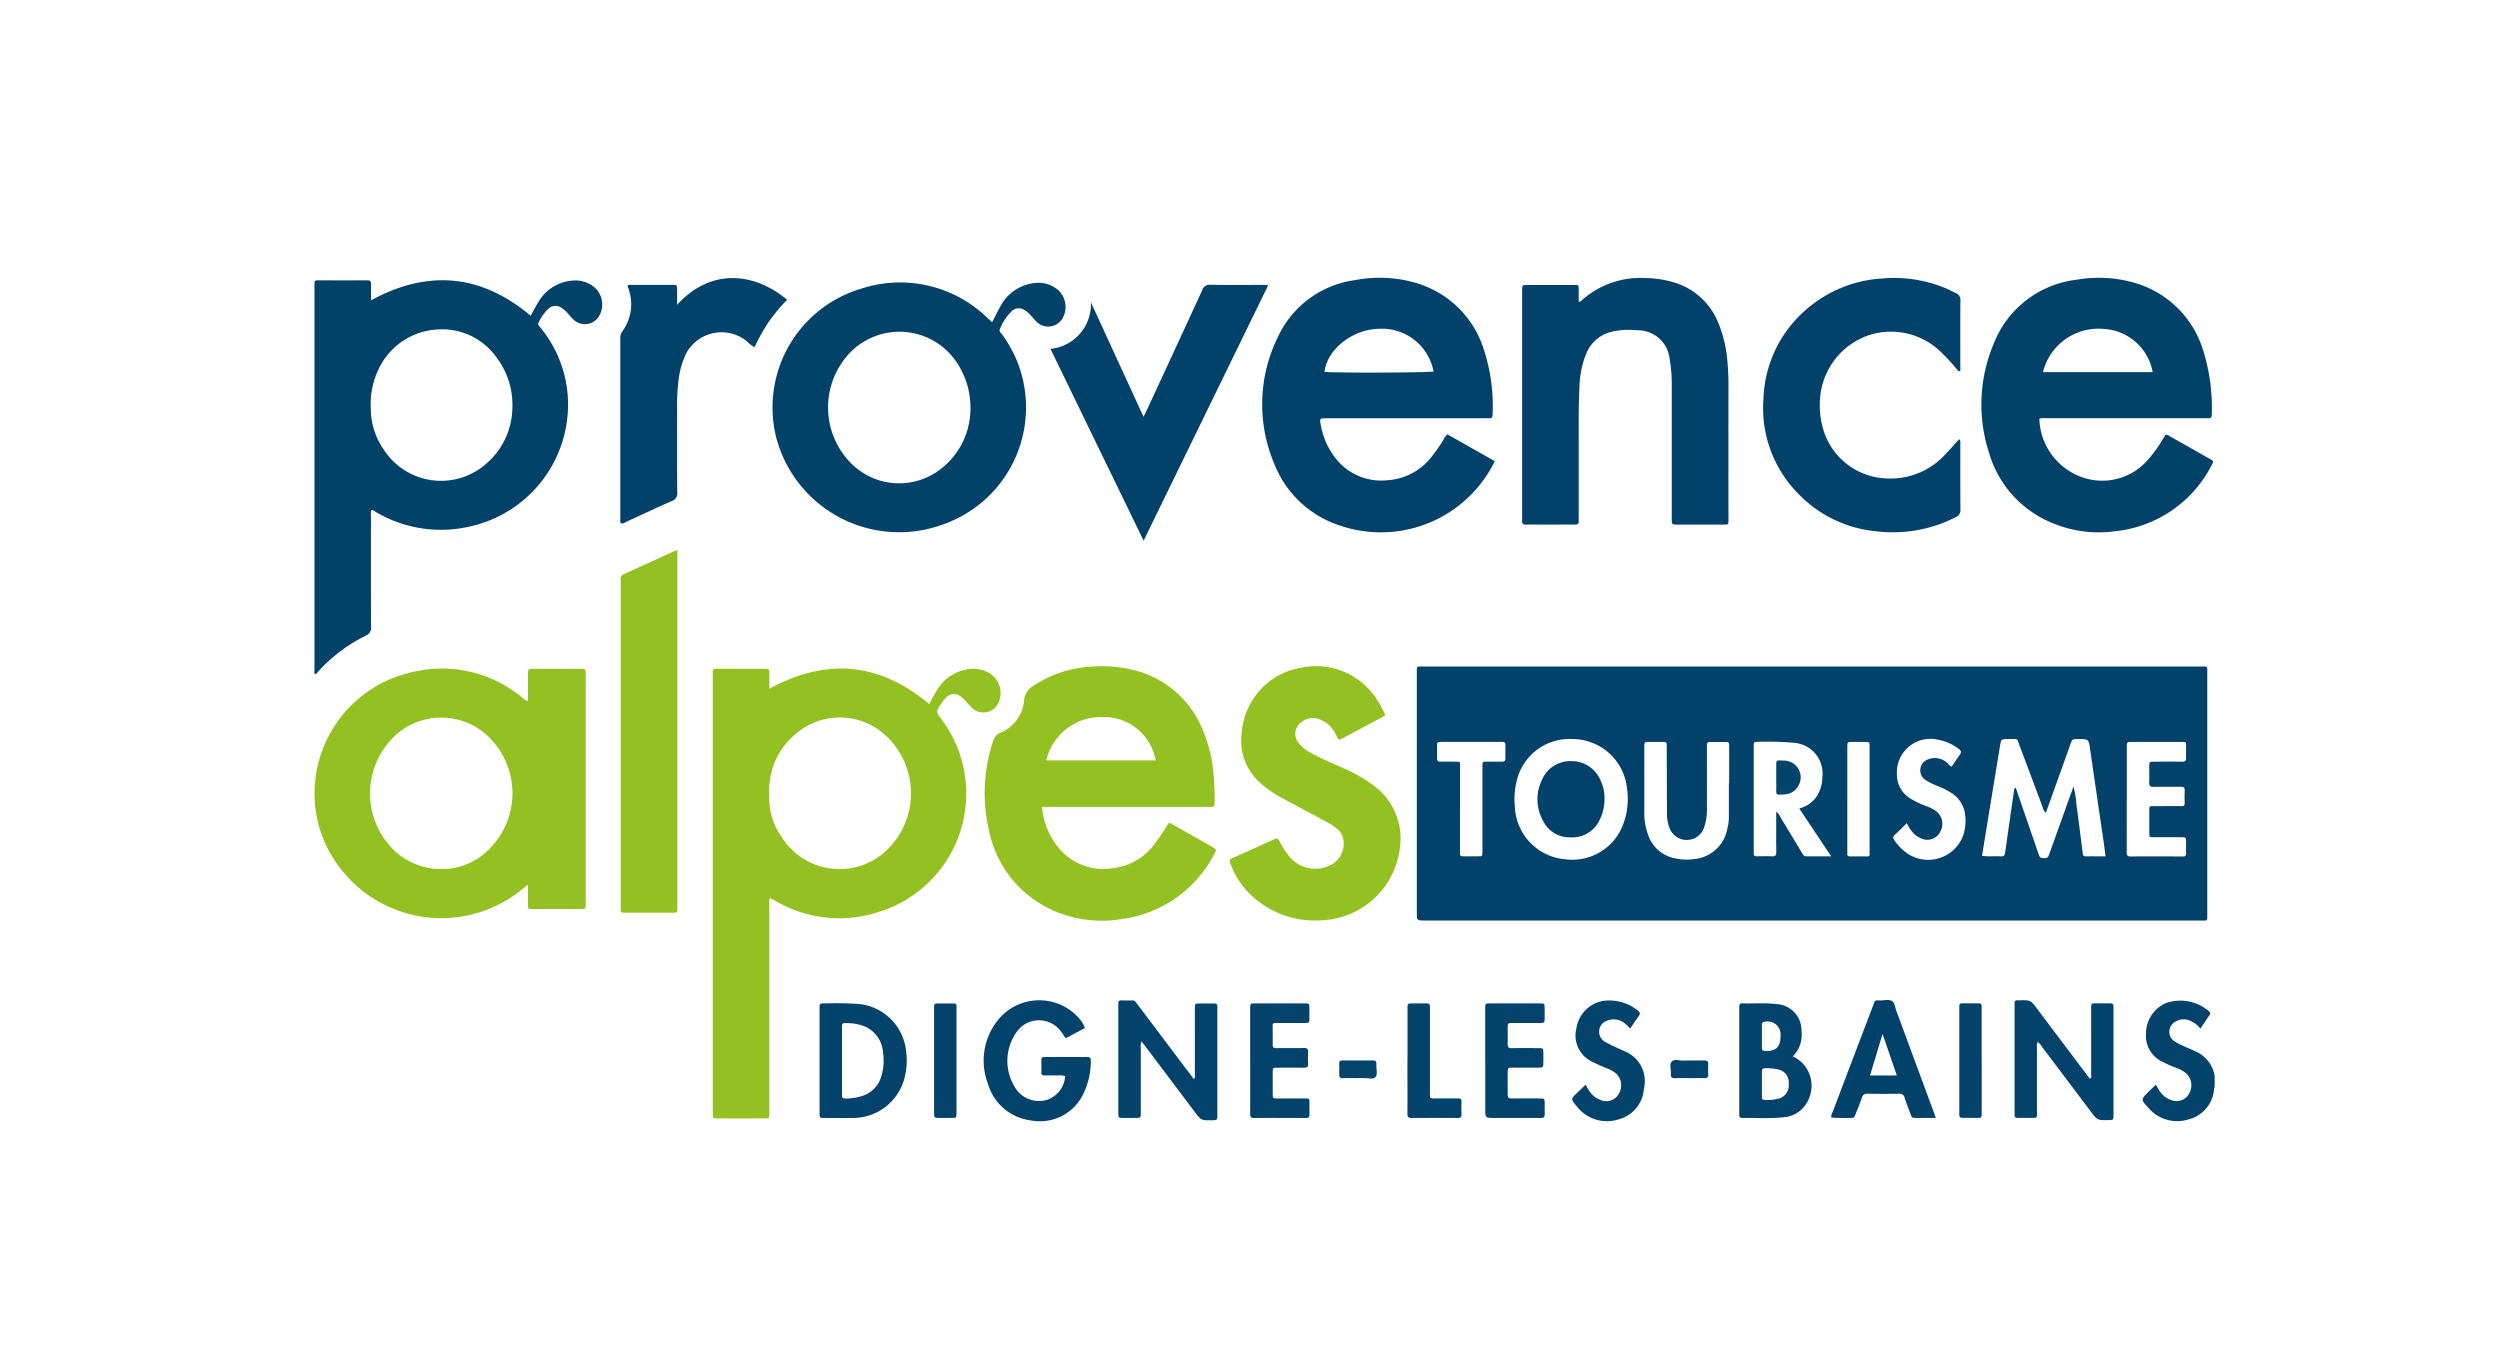
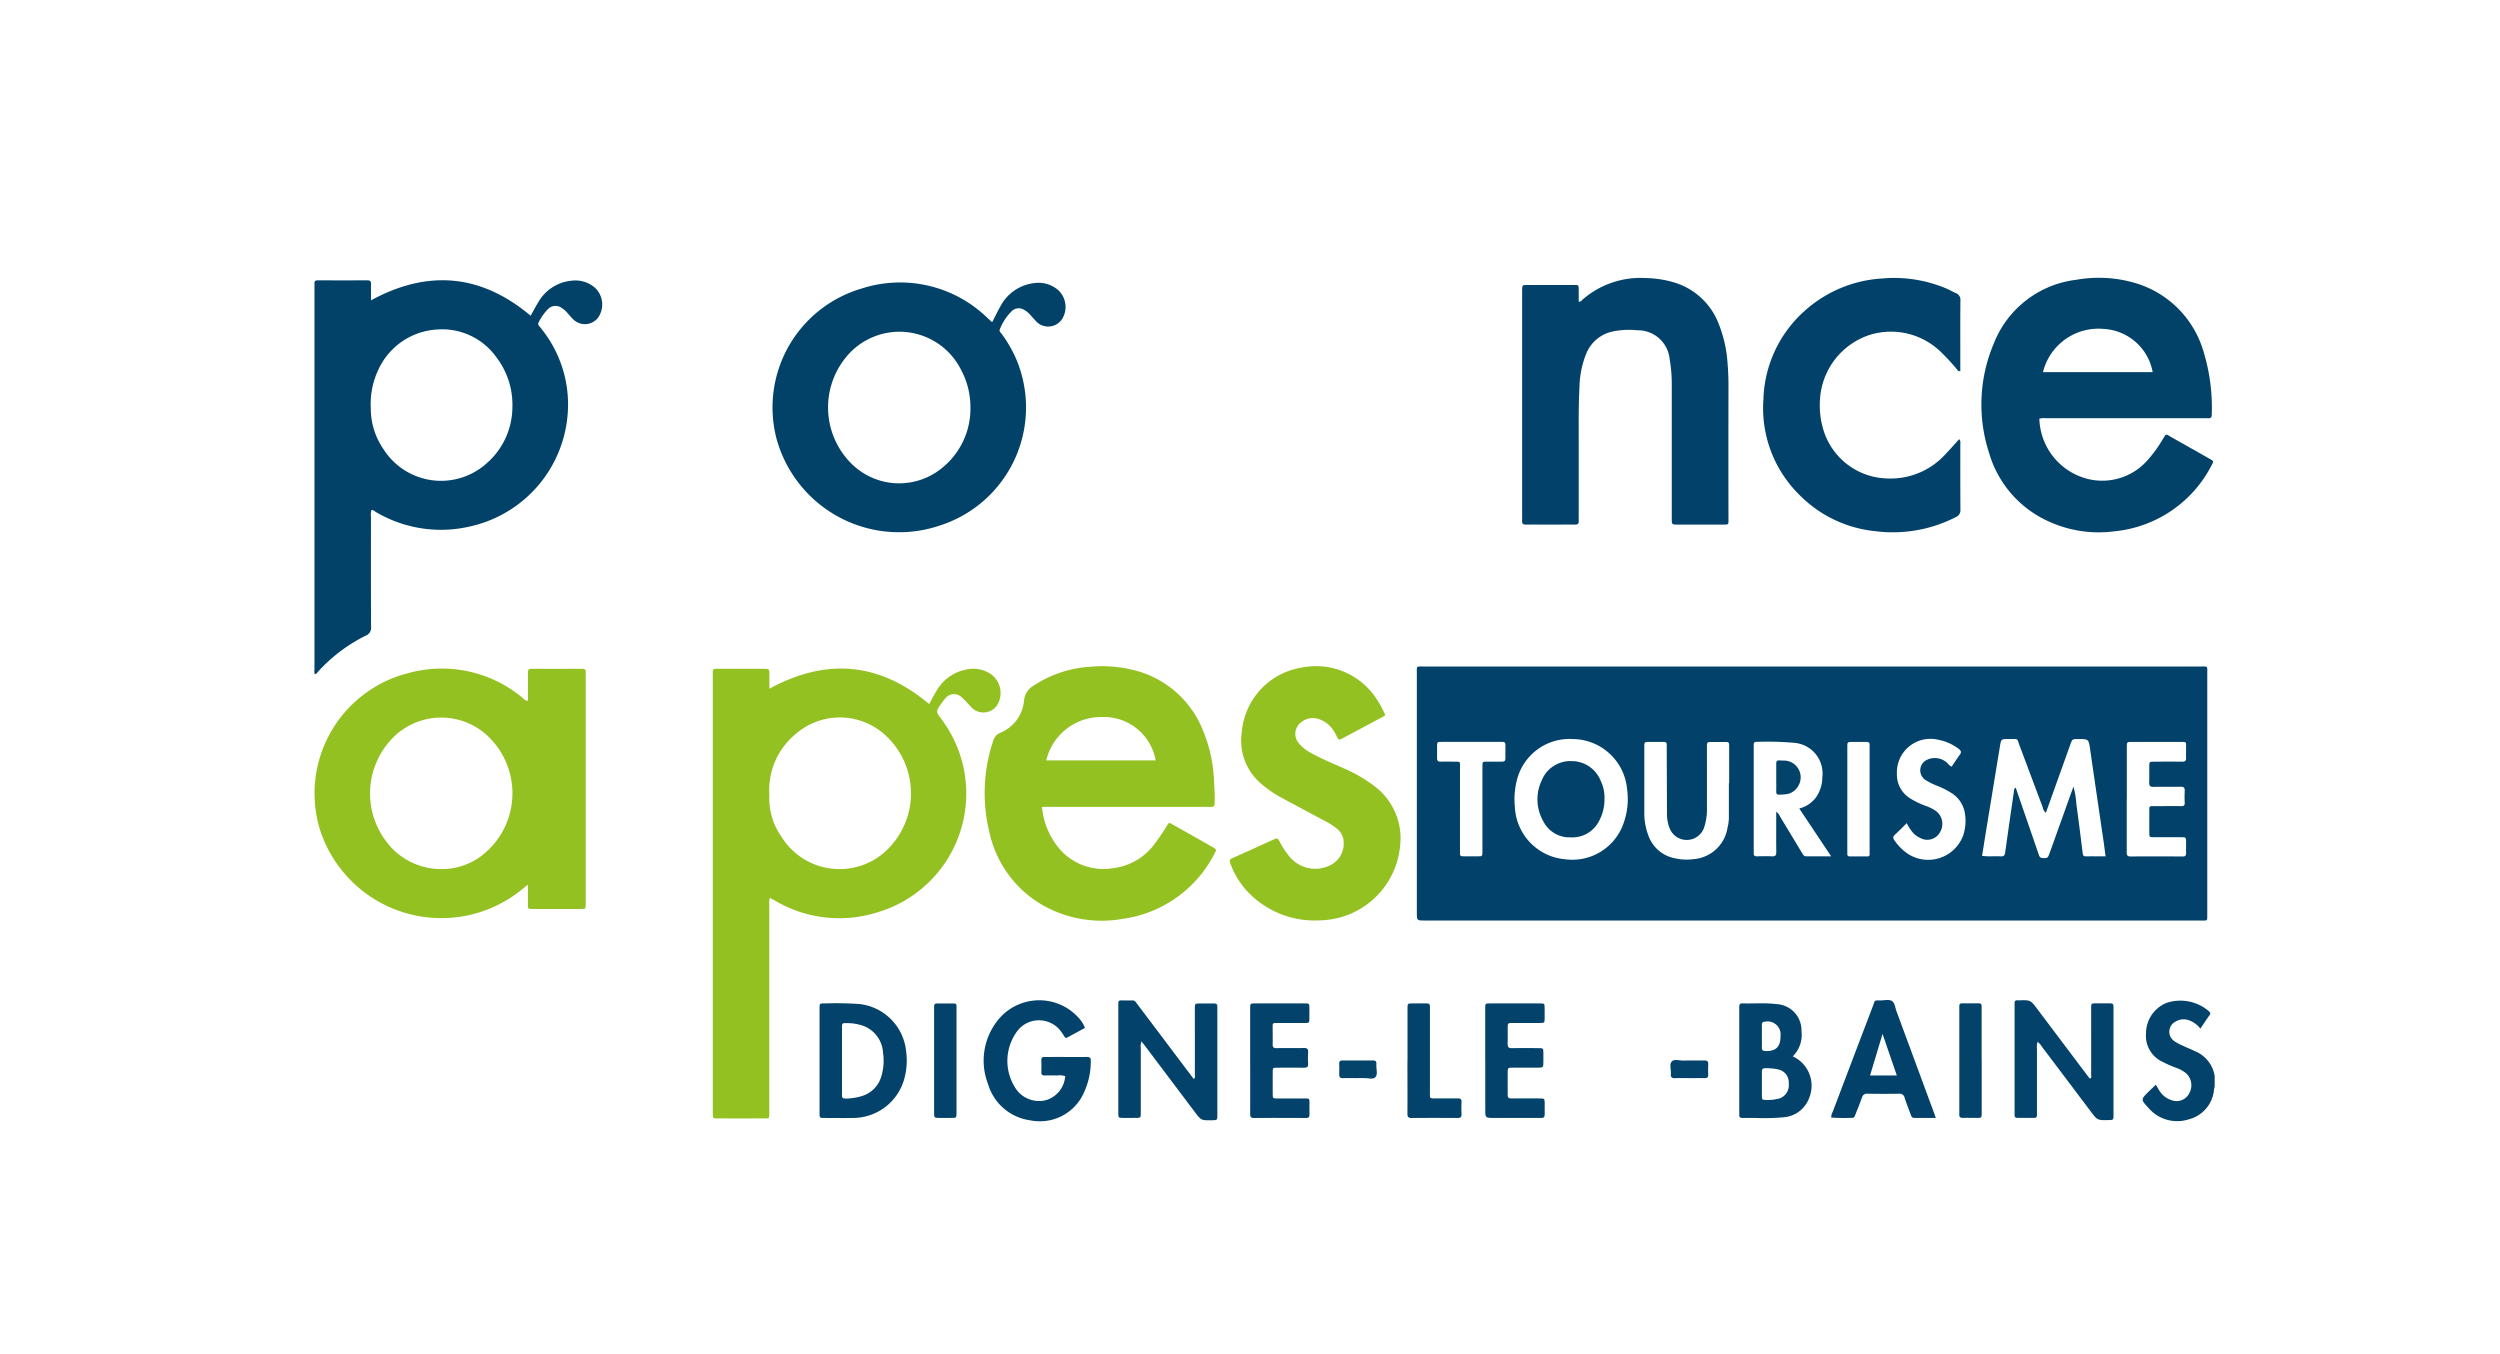
<svg xmlns="http://www.w3.org/2000/svg" width="216" height="117" viewBox="0 0 216 117">
  <defs>
    <clipPath id="a">
      <path fill="none" d="M0 0h164.188v72.865H0z" data-name="Rectangle 4287" />
    </clipPath>
  </defs>
  <g data-name="Groupe 15672">
    <path fill="#fff" d="M0 0h216v117H0z" data-name="Rectangle 4288" />
    <g clip-path="url(#a)" data-name="Groupe 15672" transform="translate(27.16 24)">
      <path fill="#02426a" d="M129.349 55.535H95.941c-.687 0-.687 0-.687-.688v-20.6c0-.77-.091-.659.659-.659h66.979c.754 0 .655-.112.656.659v20.709c-.009.654.078.579-.575.579z" data-name="Tracé 37413" />
      <path fill="#02426a" d="M109.23 2.07c.226 0 .3-.146.4-.234a7.63 7.63 0 0 1 5.417-1.811 9 9 0 0 1 2.507.4 5.94 5.94 0 0 1 3.779 3.551 11 11 0 0 1 .747 3.149 24 24 0 0 1 .1 2.435q-.012 5.583 0 11.166c0 .64.064.6-.569.6h-3.8c-.528 0-.531 0-.531-.526V9.309a12.5 12.5 0 0 0-.181-2.265 2.757 2.757 0 0 0-2.8-2.508 7 7 0 0 0-2.1.1 3.17 3.17 0 0 0-2.294 1.882 8.2 8.2 0 0 0-.6 2.954c-.081 1.516-.065 3.034-.063 4.551v6.613c0 .127-.007.253 0 .379.014.232-.085.316-.319.312-.723-.01-1.446 0-2.169 0-.687 0-1.374-.01-2.06 0-.265.006-.364-.091-.342-.345.01-.108 0-.217 0-.325V1.094c.007-.467.007-.471.476-.472h4.013c.386 0 .39.009.4.385.006.355 0 .71 0 1.069" data-name="Tracé 37414" />
      <path fill="#02426a" d="M142.119 13.943a.45.45 0 0 1 .093.375c0 1.9-.006 3.795.009 5.692a.644.644 0 0 1-.4.668 11.9 11.9 0 0 1-6.938 1.218 10.7 10.7 0 0 1-6.606-3.171 10.5 10.5 0 0 1-3.077-8.218 10.63 10.63 0 0 1 3.6-7.681 10.98 10.98 0 0 1 6.627-2.763 11.6 11.6 0 0 1 5.614.881c.265.114.513.266.778.379a.62.62 0 0 1 .4.673c-.016 1.7-.008 3.4-.008 5.1v.966c-.2.04-.246-.106-.32-.187a18 18 0 0 0-1.287-1.393 6.18 6.18 0 0 0-6.315-1.516 6.25 6.25 0 0 0-4.189 5.373 7.3 7.3 0 0 0 .378 3.095 5.91 5.91 0 0 0 5.312 3.9 6.4 6.4 0 0 0 5.144-2.1c.4-.412.777-.847 1.182-1.291" data-name="Tracé 37415" />
      <path fill="#93c121" d="M92.531 37.776a1.3 1.3 0 0 1-.158.128q-1.744.933-3.49 1.862c-.372.2-.378.192-.563-.169a3.7 3.7 0 0 0-.386-.651 2.38 2.38 0 0 0-1.232-.84 1.53 1.53 0 0 0-1.385.26 1.238 1.238 0 0 0-.254 1.854 3.5 3.5 0 0 0 1.1.864c.885.493 1.824.872 2.746 1.286a12.4 12.4 0 0 1 2.753 1.608 5.63 5.63 0 0 1 2.141 5.166 7.087 7.087 0 0 1-6.924 6.373 7.97 7.97 0 0 1-6.135-2.364 7 7 0 0 1-1.6-2.555c-.086-.23-.067-.348.178-.456 1.189-.525 2.369-1.072 3.555-1.605.332-.149.347-.145.536.2a7.3 7.3 0 0 0 .866 1.308 2.89 2.89 0 0 0 3.64.633 2.08 2.08 0 0 0 1-2.072 1.5 1.5 0 0 0-.529-.975 5 5 0 0 0-.9-.605q-1.914-1.017-3.822-2.046a10 10 0 0 1-1.92-1.313 4.89 4.89 0 0 1-1.613-4.452 6.17 6.17 0 0 1 5.263-5.552 6.23 6.23 0 0 1 6.393 2.753 8 8 0 0 1 .731 1.359" data-name="Tracé 37416" />
-       <path fill="#02426a" d="m67.091 2.11 4.551 9.9c.139-.284.234-.469.322-.658q2.379-5.134 4.747-10.273a.665.665 0 0 1 .716-.476c1.482.026 2.965.01 4.448.012.156 0 .312.014.541.025L71.649 22.712 63.6 6.143a3.874 3.874 0 0 0 3.493-4.033" data-name="Tracé 37417" />
-       <path fill="#93c121" d="M31.362 23.492v30.697c0 .743.093.666-.66.668h-3.741c-.518 0-.492.021-.492-.511V26.441a3 3 0 0 0 0-.379c-.032-.261.1-.384.323-.484 1.136-.509 2.267-1.03 3.4-1.547l1.173-.535" data-name="Tracé 37418" />
-       <path fill="#02426a" d="M31.347 2.327c2.882-3.157 6.618-2.835 9.5-.427a15 15 0 0 0-1.589 1.91 16 16 0 0 0-1.222 2.186 2.4 2.4 0 0 1-.652-.5 3.476 3.476 0 0 0-5.225.975 6.9 6.9 0 0 0-.677 2.271 16.5 16.5 0 0 0-.138 2.432c0 2.457-.011 4.915.009 7.372a.7.7 0 0 1-.5.758c-1.306.571-2.595 1.182-3.892 1.772a.86.86 0 0 1-.449.155c-.123-.1-.077-.235-.077-.354V5.266a.96.96 0 0 1 .155-.611 3.97 3.97 0 0 0 .517-3.806q-.024-.076-.042-.148c.051-.119.153-.088.232-.088h3.633c.4 0 .407.008.412.425s0 .813 0 1.286" data-name="Tracé 37419" />
      <path fill="#03426a" d="M71.462 65.966a1.4 1.4 0 0 0-.058.592v5.585c0 .436-.006.438-.451.443-.362 0-.723.006-1.085 0-.4-.007-.4-.011-.406-.432v-9.489c0-.157.066-.23.224-.229.325 0 .651.011.976 0 .253-.011.335.183.45.336q1.569 2.076 3.133 4.156l1.736 2.3c.159-.13.094-.283.094-.412.005-1.88 0-3.76 0-5.64 0-.471 0-.473.471-.476.4 0 .8.006 1.193 0 .213 0 .294.089.279.293-.008.108 0 .217 0 .325v9.056c-.009.4-.009.4-.424.414-.972.022-.971.022-1.548-.745l-4.241-5.629c-.1-.13-.2-.256-.346-.44" data-name="Tracé 37420" />
      <path fill="#03426a" d="M148.887 66.02a1.4 1.4 0 0 0-.054.584v5.744c0 .153-.065.237-.224.237h-1.464c-.192 0-.251-.1-.245-.272v-9.596c-.011-.194.048-.318.272-.289a1 1 0 0 0 .109 0c1-.028 1-.027 1.59.762q2.134 2.836 4.269 5.67c.085.113.175.223.261.333.194-.08.114-.225.114-.33.006-1.9 0-3.793 0-5.69 0-.48 0-.482.464-.486h1.03c.431.005.431.008.439.46v9.212c-.01.406-.01.406-.427.415-.963.02-.964.021-1.545-.749q-2.1-2.79-4.208-5.58a1.5 1.5 0 0 0-.383-.431" data-name="Tracé 37421" />
      <path fill="#03426a" d="M66.581 64.813c-.512.277-1.02.548-1.523.827-.132.073-.191.013-.258-.089a5 5 0 0 0-.4-.575 2.36 2.36 0 0 0-3.582 0 4.31 4.31 0 0 0-.114 5.225 2.44 2.44 0 0 0 2.522.849 2.33 2.33 0 0 0 1.647-2.073 1.54 1.54 0 0 0-.685-.055q-.542-.015-1.084 0c-.208.005-.3-.075-.291-.284q.011-.515 0-1.03c0-.2.06-.3.28-.287.288.015.578 0 .868 0 .922 0 1.844.006 2.766 0 .239 0 .363.04.357.322a6.4 6.4 0 0 1-.8 3.168 4.16 4.16 0 0 1-4.405 1.989 4.42 4.42 0 0 1-3.672-3.137 5.59 5.59 0 0 1 .726-5.36 4.578 4.578 0 0 1 7.157-.3 2.6 2.6 0 0 1 .493.814" data-name="Tracé 37422" />
      <path fill="#03426a" d="M101.162 67.626v-4.5c0-.422.007-.431.408-.432q2.169-.006 4.339 0c.377 0 .38.01.389.4q.008.434 0 .867c-.007.417-.01.422-.415.424h-2.332c-.439 0-.442.006-.446.443 0 .452.012.9-.005 1.355-.011.276.074.382.364.376.759-.017 1.519-.008 2.278 0 .439 0 .441.006.447.445v.7c0 .538 0 .54-.519.542h-2.115c-.444 0-.448.007-.451.444 0 .632.007 1.265 0 1.9 0 .234.074.318.311.315.813-.01 1.627-.006 2.44 0 .438 0 .44.005.446.445 0 .307-.008.615 0 .921.009.23-.076.338-.313.318-.108-.009-.217 0-.325 0h-3.736c-.76 0-.76 0-.76-.733v-4.229" data-name="Tracé 37423" />
      <path fill="#03426a" d="M80.854 67.627v-4.443c0-.485 0-.49.456-.491h4.228c.427 0 .428.007.433.458v.813c-.006.415-.008.42-.41.422h-2.276c-.533 0-.486-.025-.486.508 0 .451.009.9 0 1.354-.007.236.082.313.315.31.795-.01 1.59.007 2.385-.01.287-.006.381.09.364.37a7 7 0 0 0 0 .975c.022.3-.119.362-.382.359a96 96 0 0 0-2.276 0c-.391 0-.4.009-.4.378q-.008.948 0 1.9c0 .369.01.375.4.377h2.385c.379 0 .383.008.389.385 0 .325-.008.65 0 .975.008.221-.051.328-.3.327-1.5-.008-3-.011-4.5 0-.334 0-.325-.183-.324-.415q.005-2.276 0-4.551" data-name="Tracé 37424" />
-       <path fill="#03426a" d="M113.696 64.859c-.153-.145-.273-.277-.412-.386a1.49 1.49 0 0 0-1.616-.276 1 1 0 0 0-.16 1.811 8 8 0 0 0 .818.418c.309.147.629.273.936.424a2.78 2.78 0 0 1 1.61 3.22 2.93 2.93 0 0 1-2.218 2.651 3.275 3.275 0 0 1-3.593-1.151c-.512-.612-.509-.615.044-1.149.232-.224.467-.446.737-.7.09.162.159.3.24.428a2.04 2.04 0 0 0 1.053.892 1.23 1.23 0 0 0 1.554-.511 1.415 1.415 0 0 0-.222-1.782 3 3 0 0 0-.848-.47 13 13 0 0 1-1.184-.53 2.51 2.51 0 0 1-1.385-2.938 2.81 2.81 0 0 1 2.38-2.342 3.93 3.93 0 0 1 2.894.823c.207.152.271.293.089.527-.254.325-.471.68-.717 1.043" data-name="Tracé 37425" />
      <path fill="#03426a" d="M162.954 64.877a2.15 2.15 0 0 0-1.064-.751 1.33 1.33 0 0 0-1.093.147.979.979 0 0 0-.067 1.7 4.5 4.5 0 0 0 .714.381c.342.162.7.3 1.037.465a2.8 2.8 0 0 1 1.652 3.3 2.91 2.91 0 0 1-2.158 2.584 3.26 3.26 0 0 1-3.5-.972c-.681-.735-.681-.737.016-1.422.192-.189.389-.373.616-.591.1.173.182.321.272.463a1.94 1.94 0 0 0 1.225.916 1.216 1.216 0 0 0 1.4-.662 1.41 1.41 0 0 0-.266-1.689 3 3 0 0 0-.947-.513 10 10 0 0 1-1.087-.482 2.47 2.47 0 0 1-1.449-2.459 2.85 2.85 0 0 1 1.763-2.639 3.79 3.79 0 0 1 3.653.7c.116.1.192.2.071.362-.264.364-.508.742-.791 1.157" data-name="Tracé 37426" />
      <path fill="#03426a" d="M94.449 67.649v-4.5c0-.446.007-.449.445-.454q.542-.006 1.085 0c.4.005.406.009.407.429v7.208c0 .628-.063.565.593.568.6 0 1.194.01 1.79 0 .253-.006.362.063.347.333a10 10 0 0 0 0 1.03c.014.274-.111.332-.357.33q-1.98-.013-3.96 0c-.3 0-.359-.121-.357-.39.01-1.518 0-3.037 0-4.555" data-name="Tracé 37427" />
      <path fill="#03426a" d="M55.483 67.705v4.44c0 .437-.006.439-.446.443h-1.029c-.458-.005-.461-.007-.462-.489v-9.15c0-.146.047-.25.211-.251h1.516c.169 0 .211.1.21.245v4.765" data-name="Tracé 37428" />
      <path fill="#03436a" d="M144.059 67.648v4.392c0 .6.023.546-.569.546-.344 0-.688-.012-1.031 0-.266.012-.361-.1-.335-.35a3 3 0 0 0 0-.271V62.91c0-.161.086-.222.239-.222h1.465c.163 0 .223.089.225.237v4.718" data-name="Tracé 37429" />
      <path fill="#04436b" d="M118.809 69.149c-.416 0-.833-.016-1.247.005-.3.015-.383-.107-.36-.379.03-.357-.143-.8.067-1.051s.68-.079 1.033-.09c.6-.019 1.193 0 1.79-.009.26-.006.356.087.34.346a9 9 0 0 0 0 .867c.01.236-.089.319-.32.313-.434-.011-.867 0-1.3 0" data-name="Tracé 37430" />
      <path fill="#04436a" d="M90.126 69.149c-.415 0-.83-.014-1.244 0-.27.012-.348-.1-.335-.347.015-.306.01-.613 0-.92 0-.182.062-.259.25-.258q1.353.007 2.706 0c.185 0 .263.081.256.259v.108c-.031.372.16.838-.1 1.091-.21.206-.655.047-.995.061-.18.008-.361 0-.541 0" data-name="Tracé 37431" />
      <path fill="#fff" d="m149.602 46.23 2.11-5.893c.172-.482.173-.481.676-.484.923 0 .912 0 1.046.93.383 2.662.777 5.323 1.165 7.984.056.388.1.777.162 1.22-.6 0-1.159-.006-1.715 0-.237 0-.244-.143-.266-.315-.176-1.4-.348-2.8-.542-4.19a7.3 7.3 0 0 0-.251-1.516c-.257.713-.489 1.354-.719 2l-1.351 3.77c-.145.4-.192.42-.579.4a.316.316 0 0 1-.324-.227l-.229-.665-1.791-5.2c-.175.127-.145.3-.166.44-.25 1.715-.5 3.429-.736 5.146-.037.269-.119.376-.4.36-.519-.03-1.042.03-1.6-.041.128-.8.251-1.586.378-2.366l1.157-7.053c.11-.678.1-.686.786-.678.861.01.658-.119.947.642.659 1.737 1.3 3.481 1.96 5.219a.95.95 0 0 0 .273.514" data-name="Tracé 37432" />
      <path fill="#fff" d="M108.65 39.854a4.75 4.75 0 0 1 4.767 4.3 6.2 6.2 0 0 1-.422 3.288 4.684 4.684 0 0 1-4.912 2.8 4.75 4.75 0 0 1-4.356-4.5 6.6 6.6 0 0 1 .165-2.309 4.684 4.684 0 0 1 4.758-3.583" data-name="Tracé 37433" />
      <path fill="#fff" d="M131.057 49.988c-.782 0-1.462-.007-2.142 0-.235 0-.3-.164-.393-.314-.626-1.035-1.247-2.073-1.875-3.107a1.1 1.1 0 0 0-.341-.437v.5c0 .994-.009 1.987.005 2.981 0 .276-.069.389-.361.376-.433-.02-.867-.011-1.3 0-.2 0-.307-.06-.288-.277.01-.107 0-.217 0-.325v-9.051c0-.153.056-.239.219-.234a26 26 0 0 1 3.3.083 2.656 2.656 0 0 1 2.406 3 3 3 0 0 1-.59 1.77 2.6 2.6 0 0 1-1.4.9l2.753 4.129" data-name="Tracé 37434" />
      <path fill="#fff" d="M122.215 43.656v3.033a4 4 0 0 1-.124.856 3.21 3.21 0 0 1-2.929 2.684 4.5 4.5 0 0 1-1.667-.085 3.02 3.02 0 0 1-2.23-1.943 5.4 5.4 0 0 1-.356-2.014v-5.635c0-.444 0-.447.432-.45s.831 0 1.247 0c.182 0 .266.072.258.256-.005.126 0 .253 0 .379l.021 5.634a3.3 3.3 0 0 0 .239 1.215 1.587 1.587 0 0 0 2.937 0 4.8 4.8 0 0 0 .274-1.809c.008-1.734 0-3.468 0-5.2 0-.466 0-.467.469-.47h1.03c.414 0 .419.007.423.411.005.524 0 1.047 0 1.571v1.571Z" data-name="Tracé 37435" />
      <path fill="#fff" d="M137.588 47.121a3.7 3.7 0 0 0 .542.836 2 2 0 0 0 .659.466 1.253 1.253 0 0 0 1.652-.492 1.394 1.394 0 0 0-.318-1.848 3.6 3.6 0 0 0-.917-.459 7.4 7.4 0 0 1-1.268-.606 2.42 2.42 0 0 1-1.206-2.166 2.9 2.9 0 0 1 3.593-2.932 4.2 4.2 0 0 1 1.762.793c.191.151.24.282.083.493-.248.332-.47.684-.7 1.027-.2-.048-.281-.228-.415-.339a1.58 1.58 0 0 0-1.718-.25 1 1 0 0 0-.1 1.77 6.3 6.3 0 0 0 .969.479 7 7 0 0 1 1.3.662 2.53 2.53 0 0 1 1.112 1.781 4 4 0 0 1-.168 1.87 3.223 3.223 0 0 1-4.8 1.545 4.4 4.4 0 0 1-1.134-1.151c-.121-.172-.15-.3.026-.463.344-.315.67-.65 1.043-1.016" data-name="Tracé 37436" />
      <path fill="#fff" d="M156.597 45.036v-4.445c0-.483 0-.487.454-.488h4.23c.438 0 .441-.029.437.451 0 .307-.012.615 0 .921.013.265-.1.34-.352.336a95 95 0 0 0-2.386 0c-.438 0-.44.006-.444.444s.013.9-.005 1.355c-.011.28.08.381.368.375.777-.016 1.555.005 2.332-.011.28-.006.386.077.368.365a10 10 0 0 0 0 1.03c.008.21-.07.283-.28.28-.723-.009-1.446 0-2.169 0h-.38c-.155 0-.231.062-.23.222v2.223c0 .246.157.241.328.241h2.386c.46 0 .461 0 .465.475 0 .289-.009.578 0 .867.008.217-.046.325-.3.323-1.5-.009-3-.013-4.5 0-.333 0-.329-.171-.329-.406V45.04" data-name="Tracé 37437" />
      <path fill="#fff" d="M98.984 45.864v-3.52c0-.592.069-.533-.565-.537-.361 0-.723-.016-1.083 0-.273.015-.345-.1-.335-.349.014-.324 0-.65 0-.975.006-.375.009-.382.389-.383h4.605c.217 0 .434.007.65 0 .179-.007.265.058.262.247q-.01.6 0 1.191c0 .222-.113.271-.306.268q-.65-.01-1.3 0c-.371.005-.376.011-.379.4v7.366c0 .409-.006.412-.413.416-.379 0-.759.005-1.138 0s-.388-.01-.389-.387v-3.737" data-name="Tracé 37438" />
      <path fill="#fff" d="M132.449 45.039v-4.492c0-.438.007-.44.444-.444.4 0 .794.007 1.191 0 .2-.005.306.06.29.275-.008.108 0 .216 0 .325v9.092a.17.17 0 0 1-.2.2h-1.516c-.169 0-.214-.093-.21-.241v-4.709" data-name="Tracé 37439" />
      <path fill="#93c121" d="M58.522 34.29a2.75 2.75 0 0 0-2.274-.424 3.75 3.75 0 0 0-2.474 1.791c-.229.383-.435.78-.653 1.173-4.288-3.6-8.872-4.014-13.806-1.324v-1.209c0-.506 0-.51-.493-.511H35.08c-.747 0-.654-.057-.654.679V72.25c.012.372.013.38.4.381q1.952.006 3.9 0c.622 0 .577.07.58-.585V54.211a1.6 1.6 0 0 1 .053-.642l.513.288a10.9 10.9 0 0 0 8.743.977 10.7 10.7 0 0 0 5.587-16.671c-.519-.691-.519-.691-.007-1.413a4 4 0 0 1 .267-.342.962.962 0 0 1 1.514-.118 4 4 0 0 1 .384.38c.162.17.317.347.481.514a1.432 1.432 0 0 0 2.165-.279 2 2 0 0 0-.5-2.617m-9.371 15.453a5.9 5.9 0 0 1-8.755-1.416 5.76 5.76 0 0 1-1.068-3.616 6.3 6.3 0 0 1 2.394-5.39 5.81 5.81 0 0 1 7.845.411 6.8 6.8 0 0 1-.416 10.011" data-name="Tracé 37440" />
      <path fill="#024269" d="M24.294.905A2.57 2.57 0 0 0 22.24.251a3.7 3.7 0 0 0-2.837 1.771c-.257.409-.479.839-.715 1.257C14.403-.317 9.826-.734 4.896 1.949c0-.487-.009-.952 0-1.416C4.902.297 4.81.219 4.579.22Q2.437.23.295.22c-.212 0-.3.081-.285.286.006.09 0 .181 0 .271v33.065c0 .134-.048.281.047.408.15-.029.2-.154.285-.242a13.9 13.9 0 0 1 4.087-3.083.73.73 0 0 0 .471-.782c-.017-3.162-.011-6.324-.008-9.486a1.6 1.6 0 0 1 .034-.582c.171-.036.269.093.388.161a11.05 11.05 0 0 0 8.312 1.207 10.79 10.79 0 0 0 8.276-9.884 10.42 10.42 0 0 0-2.194-7.036 6 6 0 0 0-.271-.338.265.265 0 0 1-.054-.34 4.1 4.1 0 0 1 .811-1.143.89.89 0 0 1 1.145-.114 2.2 2.2 0 0 1 .531.457c.167.19.328.387.511.561a1.432 1.432 0 0 0 2.173-.22 1.98 1.98 0 0 0-.267-2.483m-9.2 14.94a5.892 5.892 0 0 1-9.11-1.026 6.2 6.2 0 0 1-1.1-3.559 6.9 6.9 0 0 1 .67-3.353 5.96 5.96 0 0 1 5.039-3.435 5.76 5.76 0 0 1 5.164 2.428 6.75 6.75 0 0 1 1.361 4.29 6.47 6.47 0 0 1-2.018 4.657" data-name="Tracé 37441" />
      <path fill="#93c121" d="M23.099 33.784q-2.169.009-4.339 0c-.239 0-.313.092-.31.321q.012 1.03 0 2.06c0 .131.061.283-.063.4a.9.9 0 0 1-.362-.242 10.88 10.88 0 0 0-9.882-2.172A10.725 10.725 0 0 0 .42 47.472a11.017 11.017 0 0 0 17.451 5.429c.164-.131.326-.264.58-.47v1.716c0 .378.01.387.393.388q2.088.006 4.176 0c.418 0 .418-.008.428-.412v-19.68a3 3 0 0 1 0-.325c.031-.275-.112-.336-.354-.335m-8.947 16.366a5.67 5.67 0 0 1-3.174.941 5.9 5.9 0 0 1-4.694-2.3 6.85 6.85 0 0 1 .213-8.727 5.874 5.874 0 0 1 8.821-.137 6.8 6.8 0 0 1-1.165 10.228" data-name="Tracé 37442" />
-       <path fill="#02426a" d="M97.898 13.528a1.35 1.35 0 0 0-.339.458 15 15 0 0 1-.953 1.382 5.23 5.23 0 0 1-3.812 2.116 5 5 0 0 1-4.552-1.881 6.45 6.45 0 0 1-1.277-2.836c-.126-.617-.115-.629.522-.629h13.611c.126 0 .254-.008.38 0 .221.016.317-.055.322-.3a15.7 15.7 0 0 0-.765-5.657A8.67 8.67 0 0 0 95.203.455a11.2 11.2 0 0 0-5.311-.249 8.61 8.61 0 0 0-6.629 4.881 13.17 13.17 0 0 0-.329 10.978 9.1 9.1 0 0 0 5.656 5.336 10.953 10.953 0 0 0 13.4-5.555zm-5.919-9.12A4.54 4.54 0 0 1 96.7 8.096c-.378.109-8.809.135-9.421.03.215-1.94 2.422-3.674 4.7-3.718" data-name="Tracé 37443" />
      <path fill="#024269" d="M163.79 15.662q-1.719-.978-3.443-1.946c-.119-.067-.223-.183-.4-.153q-.159.25-.315.5a11 11 0 0 1-1.246 1.7 5.21 5.21 0 0 1-5.281 1.587 5.53 5.53 0 0 1-4.064-5.177 1.7 1.7 0 0 1 .585-.038h13.616c.126 0 .254-.009.38 0 .233.019.314-.078.314-.313a16.5 16.5 0 0 0-.729-5.5 8.7 8.7 0 0 0-5.9-5.873 11.14 11.14 0 0 0-5.1-.272 8.77 8.77 0 0 0-7.108 5.515 13.48 13.48 0 0 0-.418 9.388 9.35 9.35 0 0 0 5.207 5.99 10.35 10.35 0 0 0 5.664.831 10.58 10.58 0 0 0 8.377-5.714c.183-.333.18-.342-.143-.526m-9.221-11.245a4.56 4.56 0 0 1 4.267 3.736h-9.479a4.936 4.936 0 0 1 5.212-3.736" data-name="Tracé 37444" />
      <path fill="#93c121" d="M77.602 49.187q-1.765-1.006-3.535-2a.26.26 0 0 0-.279-.047 20 20 0 0 1-1.19 1.772 5.22 5.22 0 0 1-3.592 2.1 5.01 5.01 0 0 1-4.771-1.849 6.44 6.44 0 0 1-1.366-3.447h14.26c.686 0 .652.062.661-.632.009-.6-.034-1.191-.068-1.786a12.4 12.4 0 0 0-.893-4.052 8.63 8.63 0 0 0-5.785-5.285 11.3 11.3 0 0 0-4.028-.352 10 10 0 0 0-4.92 1.661 1.6 1.6 0 0 0-.776 1.253 3.35 3.35 0 0 1-2.05 2.79 1.02 1.02 0 0 0-.612.678 14.2 14.2 0 0 0-.336 7.905 9.6 9.6 0 0 0 4.927 6.484 10.34 10.34 0 0 0 6.525 1.021 10.51 10.51 0 0 0 8-5.654c.189-.345.184-.354-.18-.562m-9.557-11.233a4.54 4.54 0 0 1 4.652 3.748h-9.452a4.86 4.86 0 0 1 4.8-3.748" data-name="Tracé 37445" />
      <path fill="#024269" d="M64.327 1.119a2.58 2.58 0 0 0-2.1-.662 3.78 3.78 0 0 0-2.937 1.984c-.258.451-.481.921-.719 1.382a.3.3 0 0 1-.059-.027l-.359-.328A10.82 10.82 0 0 0 47.188.96a10.7 10.7 0 0 0-7.266 12.906 10.98 10.98 0 0 0 14.21 7.509 10.71 10.71 0 0 0 6.53-14.3 11 11 0 0 0-1.294-2.248c-.08-.108-.225-.2-.144-.375a4.5 4.5 0 0 1 1.071-1.607.86.86 0 0 1 1.013-.082 2 2 0 0 1 .581.48c.183.2.359.406.55.6a1.44 1.44 0 0 0 2.169-.28 1.985 1.985 0 0 0-.283-2.442M54.457 16.24a5.847 5.847 0 0 1-8.132-.261 6.85 6.85 0 0 1-.307-9.217 5.95 5.95 0 0 1 9.867 1.209 6.8 6.8 0 0 1 .8 3.228 6.57 6.57 0 0 1-2.225 5.041" data-name="Tracé 37446" />
      <path fill="#03426a" d="M51.125 66.793a4.56 4.56 0 0 0-4.036-4.045 29 29 0 0 0-3.031-.051c-.4-.007-.407.008-.408.428v9.05c0 .407.008.414.421.417.813 0 1.626.016 2.438 0a4.6 4.6 0 0 0 4.46-3.378 5.9 5.9 0 0 0 .155-2.414m-2.142 2.211a2.49 2.49 0 0 1-1.681 1.691 5 5 0 0 1-1.383.214c-.27.011-.36-.1-.328-.346v-5.785c0-.386.009-.384.387-.389a4.3 4.3 0 0 1 1.124.139 2.63 2.63 0 0 1 2.035 2.445 4.6 4.6 0 0 1-.156 2.031" data-name="Tracé 37447" />
      <path fill="#03426a" d="M127.737 67.264a2.6 2.6 0 0 0 .751-2.176 2.27 2.27 0 0 0-2.172-2.334c-.972-.125-1.949-.032-2.924-.063-.217-.007-.288.1-.28.3v8.996c0 .108.006.217 0 .325-.012.214.094.284.3.28.379-.007.759 0 1.138 0a18 18 0 0 0 2.382-.059 2.55 2.55 0 0 0 2.217-1.662 2.79 2.79 0 0 0-1.409-3.6m-2.674-.783c.01-.323 0-.646 0-.969s.005-.646 0-.969c0-.209.089-.27.291-.279a1.122 1.122 0 0 1 1.318 1.249c.008.927-.4 1.319-1.312 1.293-.248-.007-.306-.108-.3-.325m1.552 4.408a3.8 3.8 0 0 1-1.339.13c-.174 0-.21-.1-.209-.243v-1.137c0-.343.006-.686 0-1.028-.006-.219.057-.335.3-.323a4.6 4.6 0 0 1 1.18.121 1.136 1.136 0 0 1 .84 1.184 1.22 1.22 0 0 1-.773 1.3" data-name="Tracé 37448" />
      <path fill="#02426a" d="M139.915 72.086q-1.611-4.366-3.225-8.731c-.111-.3-.129-.7-.387-.865s-.633-.052-.957-.053c-.623 0-.483-.046-.681.473q-1.745 4.576-3.479 9.156a1 1 0 0 0-.129.49 17 17 0 0 0 1.824.025c.186 0 .218-.162.27-.294.19-.487.39-.972.564-1.464a.43.43 0 0 1 .479-.326c.9.014 1.807.017 2.711 0a.44.44 0 0 1 .5.369c.153.481.346.949.516 1.424.057.16.11.3.323.3.592-.006 1.185 0 1.852 0-.082-.229-.128-.365-.178-.5m-5.506-3.17 1.08-3.588 1.234 3.588Z" data-name="Tracé 37449" />
      <path fill="#02426a" d="M111.466 45.012a3.9 3.9 0 0 1-.515 2.01 2.58 2.58 0 0 1-2.432 1.324 2.52 2.52 0 0 1-2.337-1.39 3.8 3.8 0 0 1-.133-3.537 2.66 2.66 0 0 1 2.571-1.659 2.7 2.7 0 0 1 2.53 1.725 3.3 3.3 0 0 1 .316 1.527" data-name="Tracé 37450" />
      <path fill="#03436a" d="M126.307 43.14v-1.188c0-.182.066-.267.251-.253.126.009.252.008.378.015a1.447 1.447 0 0 1 1.244 2.242 1.38 1.38 0 0 1-1.107.672c-.158.028-.323.017-.484.032-.209.02-.288-.067-.283-.277.01-.414 0-.828 0-1.242" data-name="Tracé 37451" />
    </g>
  </g>
</svg>